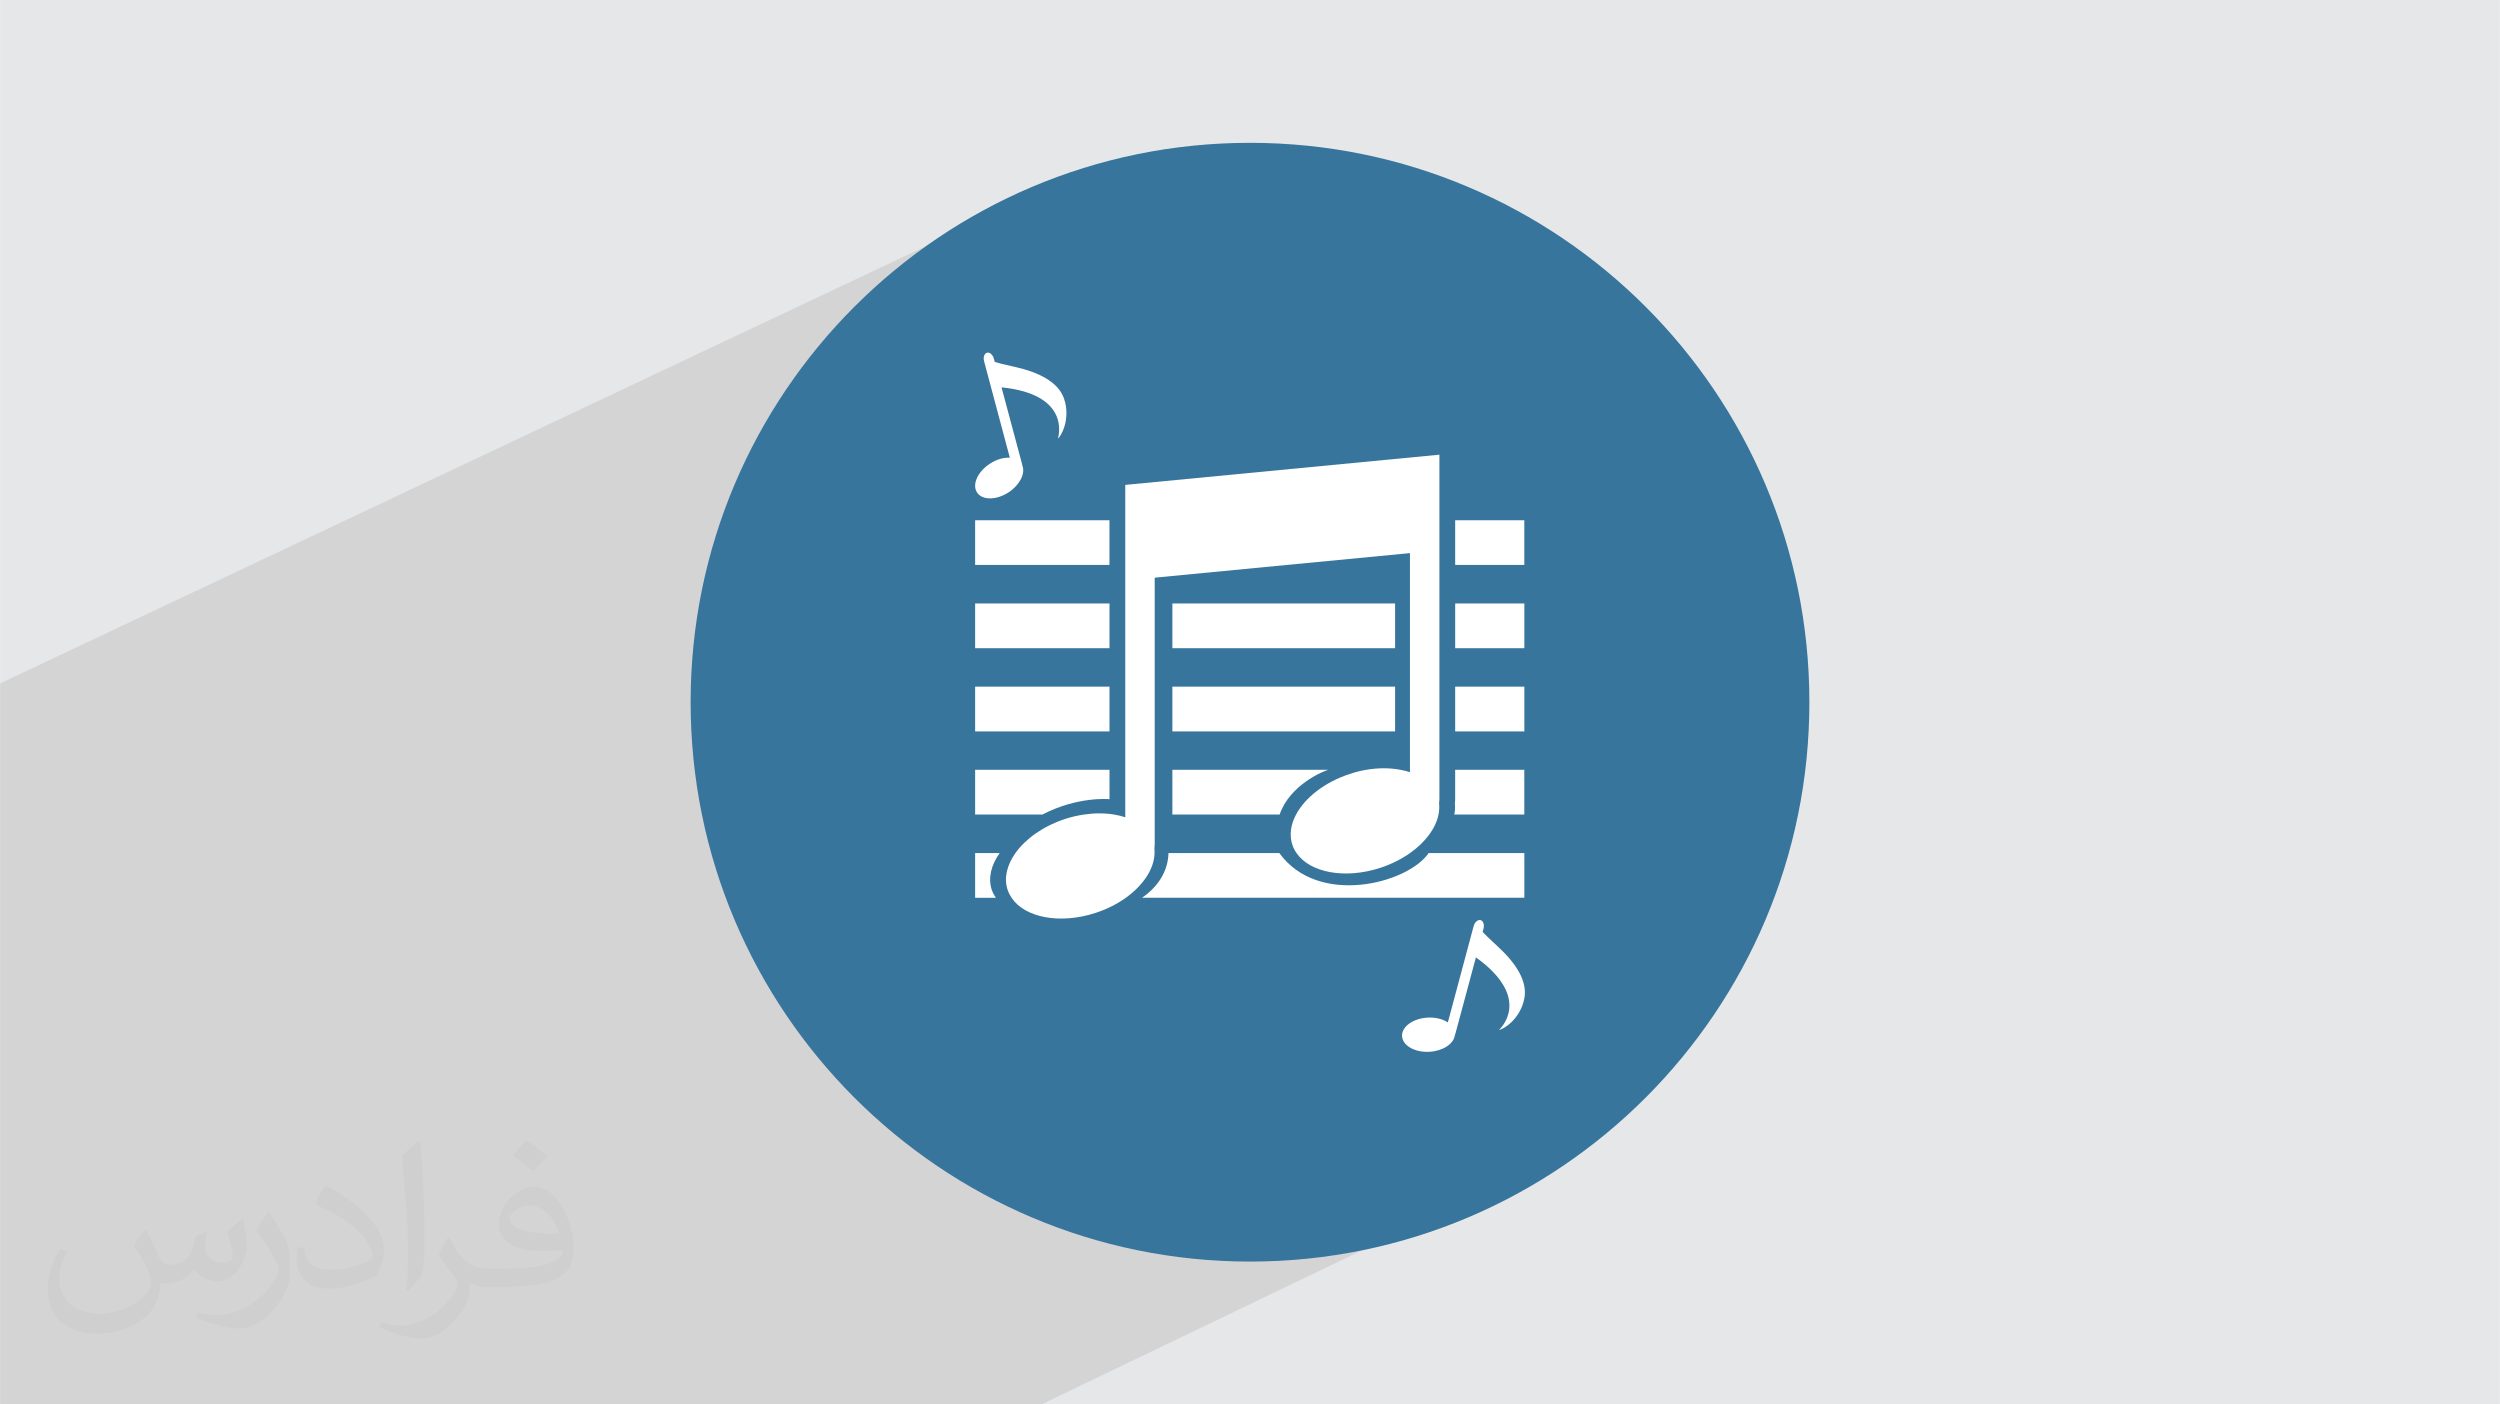
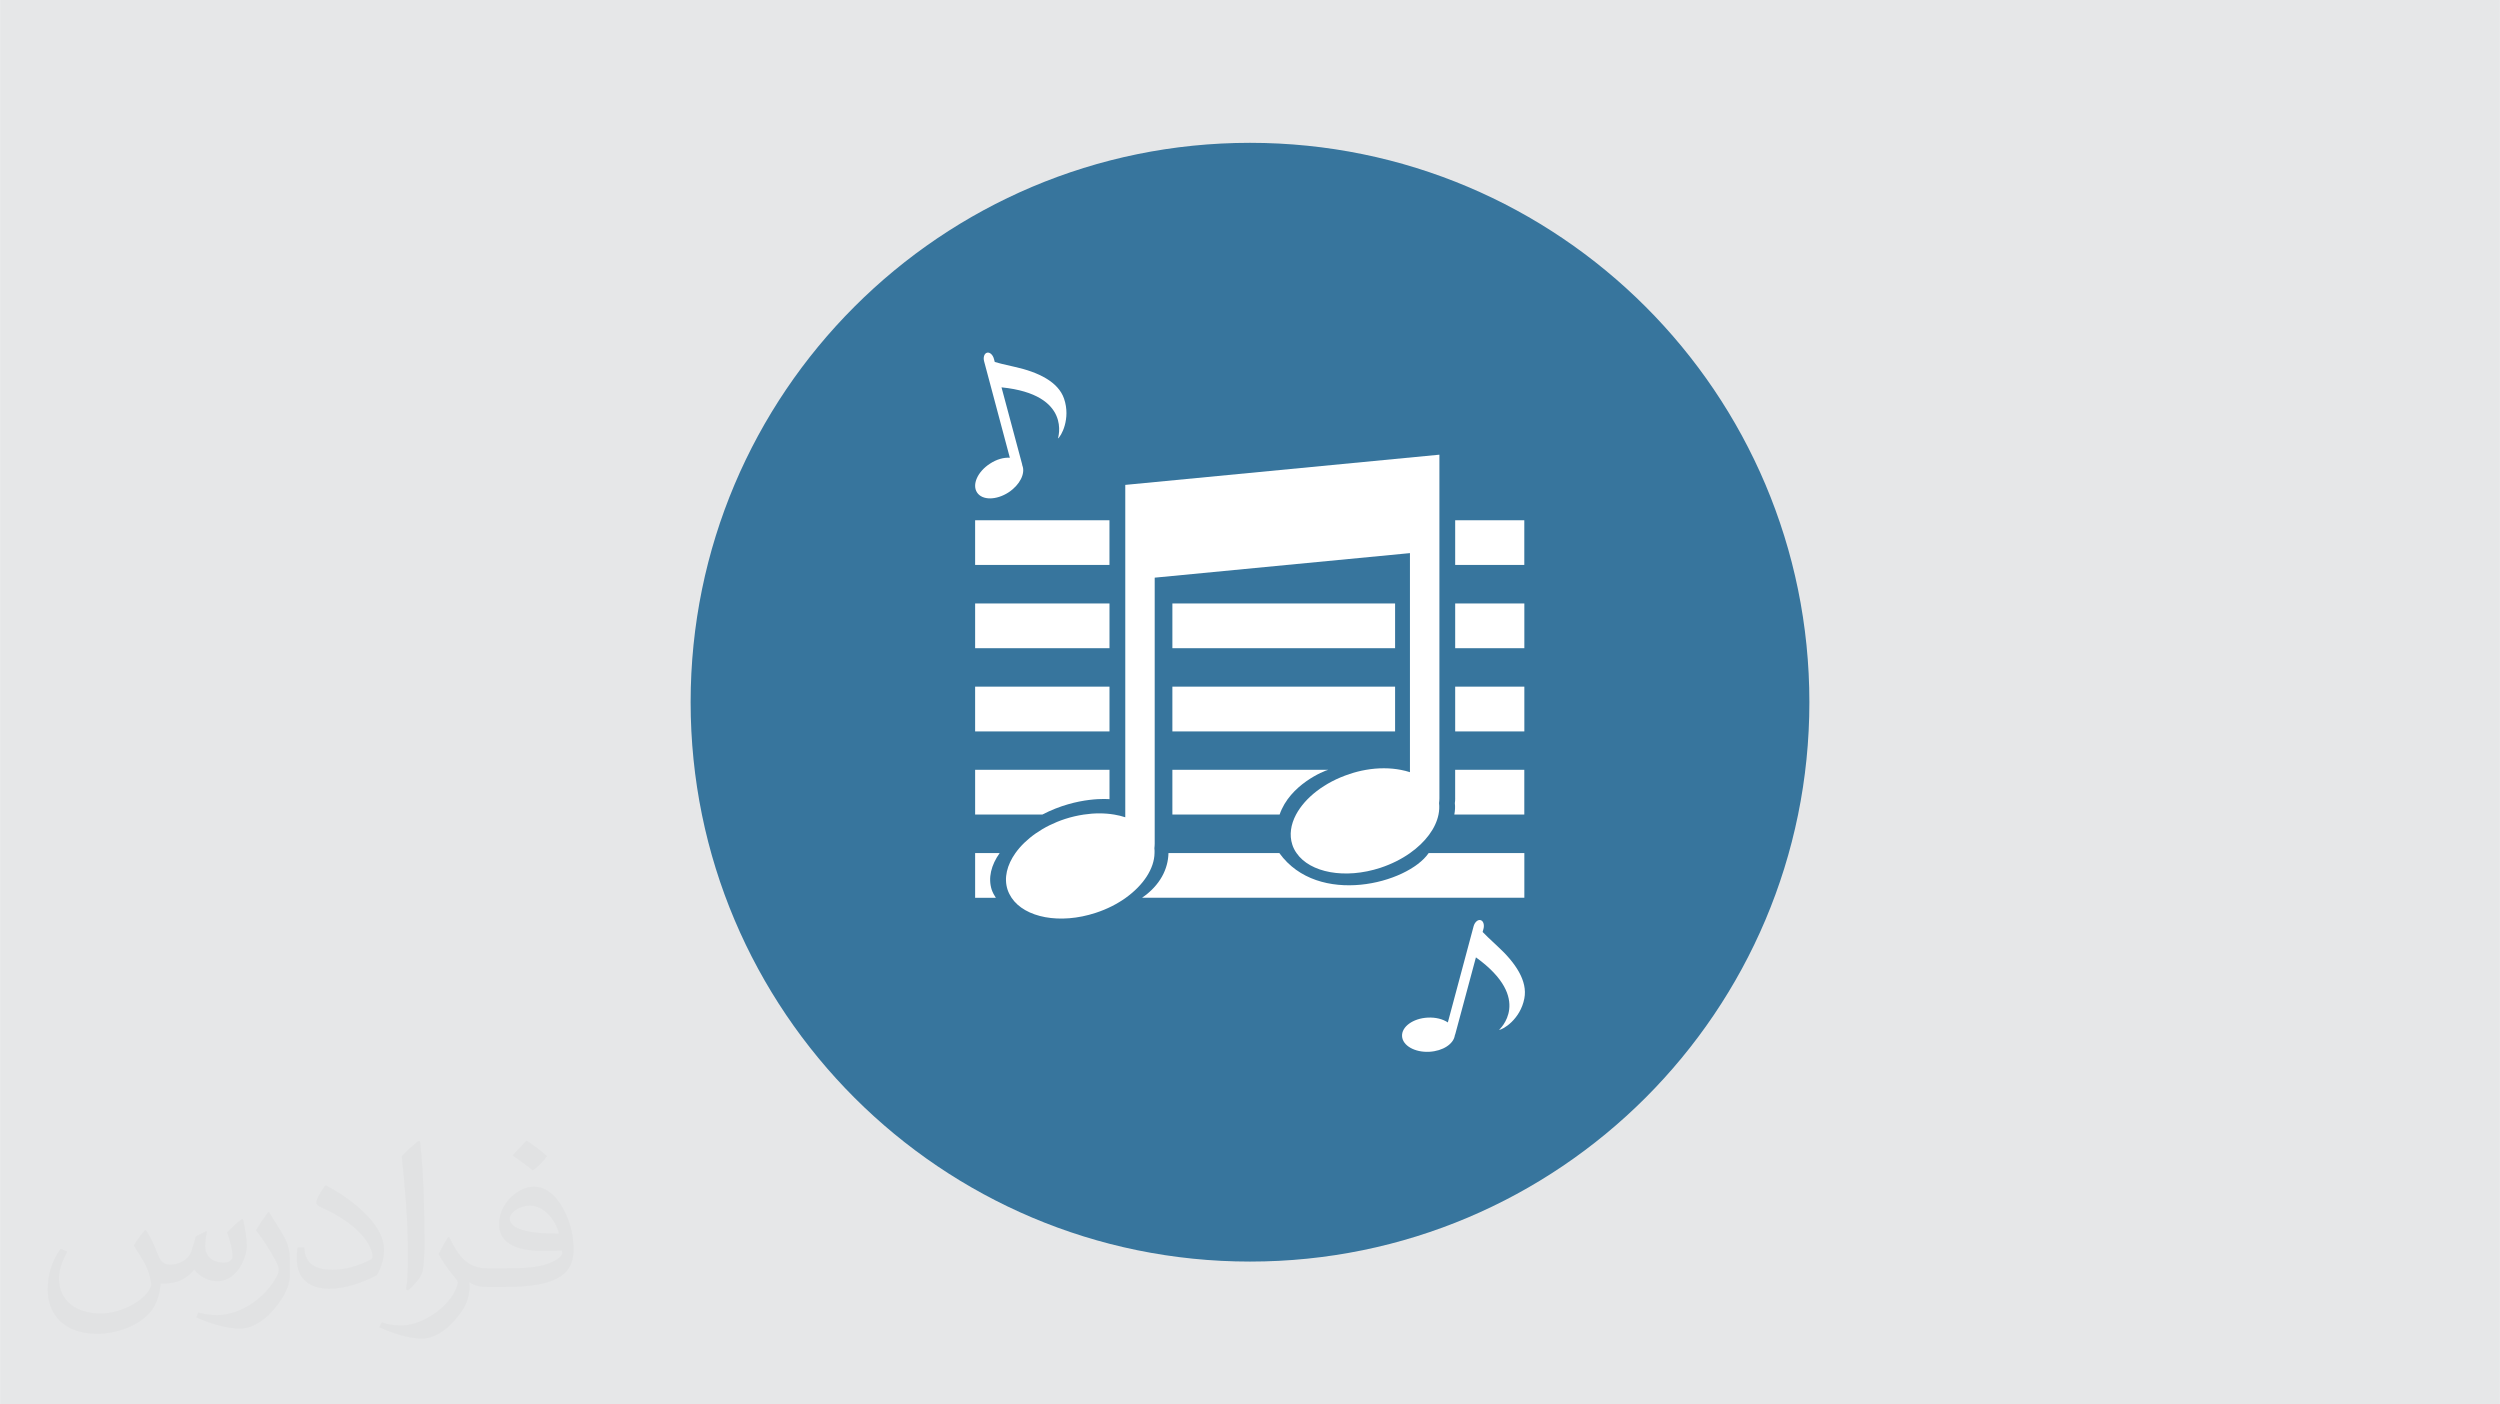
<svg xmlns="http://www.w3.org/2000/svg" xml:space="preserve" width="3.708in" height="2.083in" version="1.1" style="shape-rendering:geometricPrecision; text-rendering:geometricPrecision; image-rendering:optimizeQuality; fill-rule:evenodd; clip-rule:evenodd" viewBox="0 0 3702.73 2080.18">
  <defs>
    <style type="text/css">
   
    .fil3 {fill:white}
    .fil4 {fill:#37759D;fill-rule:nonzero}
    .fil5 {fill:white;fill-rule:nonzero}
    .fil2 {fill:#373435;fill-opacity:0.031}
    .fil1 {fill:#373535;fill-opacity:0.102}
    .fil0 {fill:#E6E7E8}
   
  </style>
  </defs>
  <g id="Layer_x0020_1">
    <polygon class="fil0" points="-0,0 3702.73,0 3702.73,2080.18 -0,2080.18 " />
-     <polygon class="fil1" points="2188.56,1405.58 2345.33,1694.32 1542.51,2080.18 -0,2080.18 -0,1012.27 1577.61,267.19 " />
    <path class="fil2" d="M215.96 1821.93c7.07,10.71 11.65,21.01 16.13,32.45 3.33,6.66 5.09,18.93 20.7,18.93 4.57,0 11.13,-1.35 16.95,-4.57 6.55,-3.44 11.54,-8.64 14.15,-16.53l6.24 -21.01 15.19 -7.49 1.04 1.04c-2.08,7.91 -2.59,15.5 -2.59,21.43 0,17.57 15.19,24.23 27.25,24.23 7.07,0 13.42,-3.44 13.42,-9.89 0,-8.32 -3.53,-22.47 -8.12,-35.16 7.07,-7.07 14.15,-14.15 22.26,-19.87l1.25 0.63c3.53,14.98 5.51,29.75 5.51,39.63 0,9.67 -4.27,20.39 -7.8,27.36 -7.28,13.73 -20.18,24.65 -35.78,24.65 -11.85,0 -25.06,-5.93 -34.12,-16.95l-0.52 0c-8.53,10.61 -21.74,20.18 -42.86,20.18l-6.55 0c-1.04,13.94 -4.05,23.81 -8.64,32.66 -12.58,24.54 -49.92,41.92 -85.08,41.92 -48.89,0 -73.43,-28.19 -73.43,-65.73 0,-23.19 7.59,-44.72 19.24,-60.01l9.56 3.95c-7.28,13.94 -12.17,27.04 -12.17,39.94 0,35.16 28.61,51.9 61.58,51.9 30.58,0 68.44,-19.45 75.31,-42.02 -2.59,-24.65 -11.85,-36.19 -26,-58.66 4.27,-7.49 9.78,-14.98 16.64,-22.98l1.25 0 0 0 0 0 -0.01 -0.04zm563.83 -132.3c10.3,6.45 20.39,14.04 30.27,22.78 -5.51,7.8 -12.38,14.88 -20.91,21.12 -9.89,-8.01 -19.76,-14.88 -29.86,-22.16 6.86,-7.7 13.63,-15.08 20.49,-21.74l0 0 0 0 0 0 0 0 0 0 0.01 0zm5.3 96.11c-16.64,0 -30.27,10.92 -30.27,19.03 0,17.38 33.28,22.78 73.12,22.56 -4.99,-20.39 -22.47,-41.61 -42.86,-41.61l0 0.01zm-37.35 92.99c21.64,0 40.57,-0.63 55.02,-4.27 16.13,-4.05 29.75,-12.17 29.75,-17.78 0,-1.46 0,-3.22 -0.52,-4.68 -9.05,0.83 -19.45,0.83 -28.5,0.83 -29.33,0 -51.79,-6.66 -60.64,-23.09 -2.19,-4.57 -3.74,-9.67 -3.74,-15.5 0,-15.92 6.86,-31.41 18.93,-42.13 10.08,-8.84 21.22,-14.35 32.55,-14.35 20.49,0 36.81,16.44 48.26,42.34 6.24,14.15 10.5,30.47 10.5,51.07 0,13.73 -3.74,25.27 -12.27,33.8 -15.92,15.4 -45.24,21.22 -90.17,21.22l-20.39 0 0 0 -5.3 0c-11.13,0 -19.14,-1.98 -25.48,-6.86l-1.04 0c0.31,2.59 0.52,5.09 0.52,7.49 0,10.08 -3.33,22.98 -10.08,33.28 -19.97,29.64 -41.61,42.53 -60.33,42.53 -18.93,0 -42.13,-7.28 -63.03,-16.75l3.74 -7.28c6.76,2.81 16.13,4.68 29.02,4.68 33.8,0 78.21,-32.45 83.72,-64.17 -1.25,-2.59 -3.53,-6.03 -6.76,-9.67 -9.89,-11.75 -16.13,-21.53 -21.95,-31.82 4.99,-9.89 9.56,-17.78 13.83,-24.96l1.77 -0.21c14.46,29.44 27.56,46.28 56.78,46.28l4.57 0 0 0 21.22 0 0 0 0 0 0 0 0 0 0 0 0.04 0zm-146.45 31.1c2.5,-13.52 2.7,-28.7 2.7,-42.86l0 -21.01c0,-39.21 -4.99,-96.2 -9.05,-133.34 7.07,-7.59 16.95,-16.53 24.75,-22.56l2.29 0.63c5.3,46.7 6.55,100.79 6.55,150.81 0,13.11 -0.52,25.9 -1.77,35.26 -0.73,11.85 -7.59,20.8 -22.26,34.53l-3.22 -1.46zm-150.71 -61.89c0.73,18.41 9.78,32.87 41.4,32.87 19.66,0 36.3,-5.09 54.71,-13.83 3.33,-1.46 5.09,-3.44 5.09,-5.09 0,-11.54 -8.84,-26.83 -23.71,-40.77 -14.46,-13.11 -33.6,-24.65 -51.48,-32.35 -6.14,-2.59 -8.12,-5.3 -8.12,-7.91 0,-5.3 7.07,-16.44 12.9,-24.44l1.98 -0.21c20.49,10.71 43.38,26.63 60.33,44.3 15.4,16.33 24.96,32.87 24.96,50.86 0,13.31 -4.05,25.79 -10.61,37.44 -22.47,11.33 -46.39,19.97 -70.1,19.97 -28.81,0 -48.47,-13.52 -48.47,-45.24 0,-3.44 0,-8.73 1.25,-15.61l9.89 0 0 0 0 0 0 0 0 0 0 0 -0.01 0zm-52.11 -52.32l17.89 28.92c6.55,10.71 12.69,22.37 12.69,40.77l0 23.5c0,19.03 -12.17,39.42 -31.82,59.6 -15.4,13.63 -29.02,19.45 -41.61,19.45 -18.72,0 -40.15,-5.82 -64.9,-16.44l2.81 -7.28c7.8,2.08 16.84,3.84 27.98,3.84 35.58,-0.21 71.97,-26.21 88.61,-57.93 1.98,-3.64 2.7,-7.07 2.7,-9.47 0,-3.64 -1.98,-7.7 -3.53,-11.33 -9.05,-17.05 -19.14,-32.66 -30.27,-47.12 5.82,-9.16 11.65,-17.99 17.99,-26.73l1.46 0.21 0 0 0 0 0 0 0 0 0 0 -0.01 0z" />
    <circle class="fil3" cx="1851.36" cy="1040.09" r="819.72" />
    <path class="fil4" d="M2679.91 1040.09c0,-457.59 -370.95,-828.54 -828.54,-828.54 -457.59,0 -828.54,370.95 -828.54,828.54 0,457.59 370.95,828.54 828.54,828.54 457.59,0 828.54,-370.95 828.54,-828.54z" />
    <path class="fil5" d="M1493.8 729.23c16.68,-10.92 25.11,-28.01 20.36,-39.77 -0.06,-0.82 -0.25,-1.54 -0.47,-2.33l-30.39 -113.4c105.22,10.67 83.53,75.76 83.53,75.76 4.5,-2.7 19.42,-29 9.07,-59.09 -8.55,-24.76 -37.76,-39.2 -73.12,-47.01 -16.31,-3.62 -25.17,-5.91 -29.46,-7.2l-1.25 -4.66c-1.6,-6.11 -6.26,-10.2 -10.2,-9.12 -4.09,1.09 -6.01,6.89 -4.3,12.94l38.06 142.62c-8.96,-0.57 -19.67,2.33 -29.57,8.91 -18.18,11.76 -26.68,30.92 -19,42.57 7.67,11.76 28.59,11.64 46.76,-0.22z" />
    <path class="fil5" d="M2195.93 1380.41l1.25 -4.6c1.67,-6.16 -0.31,-11.96 -4.34,-12.94 -3.93,-1.1 -8.59,2.96 -10.26,9.06l-38.17 142.5c-7.46,-5.03 -18.22,-7.83 -30.08,-7.14 -21.55,1.2 -38.48,13.46 -37.75,27.44 0.72,13.97 18.9,24.35 40.49,23.15 20.04,-1.1 35.89,-11.64 37.66,-24.23 0.31,-0.78 0.57,-1.51 0.78,-2.23l30.49 -113.4c85.77,61.83 34.29,107.35 34.29,107.35 5.35,0 31.49,-15.28 37.44,-46.56 5.03,-25.8 -13.06,-52.83 -39.83,-77.31 -12.37,-11.33 -18.79,-17.81 -21.96,-21.08l-0.02 -0.02z" />
    <polygon class="fil5" points="1643.2,784.07 1643.2,770.6 1444.23,770.6 1444.23,836.77 1643.2,836.77 " />
    <polygon class="fil5" points="2155.28,770.6 2155.28,815.03 2155.28,836.77 2257.66,836.77 2257.66,770.6 " />
    <polygon class="fil5" points="1736.4,893.81 2066.27,893.81 2066.27,960.1 1736.4,960.08 " />
    <polygon class="fil5" points="1444.23,893.81 1643.24,893.81 1643.24,960.1 1444.23,960.08 " />
    <polygon class="fil5" points="2155.28,893.81 2257.72,893.81 2257.72,960.1 2155.28,960.08 " />
    <polygon class="fil5" points="1444.23,1017.05 1643.24,1017.05 1643.24,1083.38 1444.23,1083.38 " />
    <polygon class="fil5" points="1736.4,1017.05 2066.27,1017.05 2066.27,1083.38 1736.4,1083.38 " />
    <polygon class="fil5" points="2155.28,1017.05 2257.72,1017.05 2257.72,1083.38 2155.28,1083.38 " />
    <path class="fil5" d="M1736.4 1206.53l158.83 0c15.17,-44.43 66.08,-64.88 72.02,-66.29l-230.85 0 0 66.29z" />
    <path class="fil5" d="M1444.23 1206.53l99.54 0c52.92,-27.5 99.49,-22.78 99.49,-22.78l0 -43.51 -199.03 0 0 66.29z" />
    <path class="fil5" d="M2155.28 1182.71c0,2.33 -0.16,4.66 -0.51,6.89 0.72,5.54 0.31,11.23 -0.78,16.93l103.67 0 0 -66.29 -102.42 0 0 42.47 0.04 0z" />
-     <path class="fil5" d="M1444.23 1263.54l0 66.23 30.67 0c-2.48,-3.68 -4.56,-7.56 -6.07,-11.8 -5.69,-17.56 -0.82,-36.78 11.77,-54.43l-36.37 0z" />
+     <path class="fil5" d="M1444.23 1263.54l0 66.23 30.67 0c-2.48,-3.68 -4.56,-7.56 -6.07,-11.8 -5.69,-17.56 -0.82,-36.78 11.77,-54.43l-36.37 0" />
    <path class="fil5" d="M1894.87 1263.58l-164.27 0c-0.51,23.19 -12.06,47.6 -39.14,66.17l566.26 0.02 0 -66.17c0,0 -52.77,0 -141.74,0 -31.12,45.21 -163.64,79.69 -221.13,0l0.02 -0.02z" />
    <path class="fil5" d="M1709.74 1256.4c0.25,-2.23 0.47,-4.5 0.47,-6.79l0 -43.04 0 -66.29 0 -56.91 0 -66.33 0 -56.95 0 -66.29 0 -38.17 195.17 -18.79 182.9 -17.56 0 17.56 0 57.02 0 66.29 0 56.95 0 66.33 0 56.91 0 3.42c-4.3,-1.39 -8.75,-2.54 -13.46,-3.42 -15.64,-3.05 -33.41,-3.27 -51.94,0 -7.93,1.39 -15.85,3.36 -23.82,6.07 -37.38,12.21 -66.23,35.27 -79.54,60.22 -7.77,14.7 -10.16,30.2 -5.48,44.49 1.39,4.5 3.58,8.59 6.22,12.43l0.06 0.06c19.98,29 71.67,38.98 124.19,21.8 16.46,-5.44 31.28,-12.94 43.86,-21.8l0.06 -0.06c22.84,-16.11 38.07,-36.62 42.16,-57.02 1.14,-5.69 1.45,-11.39 0.82,-16.93 0.26,-2.17 0.51,-4.56 0.51,-6.89l0 -42.47 0 -56.91 0 -66.33 0 -56.95 0 -66.29 0 -57.01 0 -21.75 0 -44.43 0 -53.33 0 -43.76 -465.29 44.74 0 52.41 0 13.41 0 52.76 0 23 0 33.98 0 66.29 0 56.95 0 66.33 0 56.91 0 66.29 0 3.99c-5.19,-1.76 -10.66,-3 -16.36,-3.99 -13.88,-2.33 -29.16,-2.43 -45.21,0 -9.06,1.39 -18.34,3.47 -27.71,6.52 -32.37,10.61 -58.36,29.36 -73.38,50.44 -12.49,17.65 -17.4,36.87 -11.64,54.43 1.45,4.25 3.46,8.12 5.85,11.8 19.73,29.51 71.77,39.77 124.65,22.37 16.89,-5.48 32,-13.25 44.68,-22.37 25.95,-18.65 42.1,-43.04 42.47,-66.23 0.1,-2.39 0.06,-4.72 -0.21,-7.09l-0.02 -0.02z" />
  </g>
</svg>